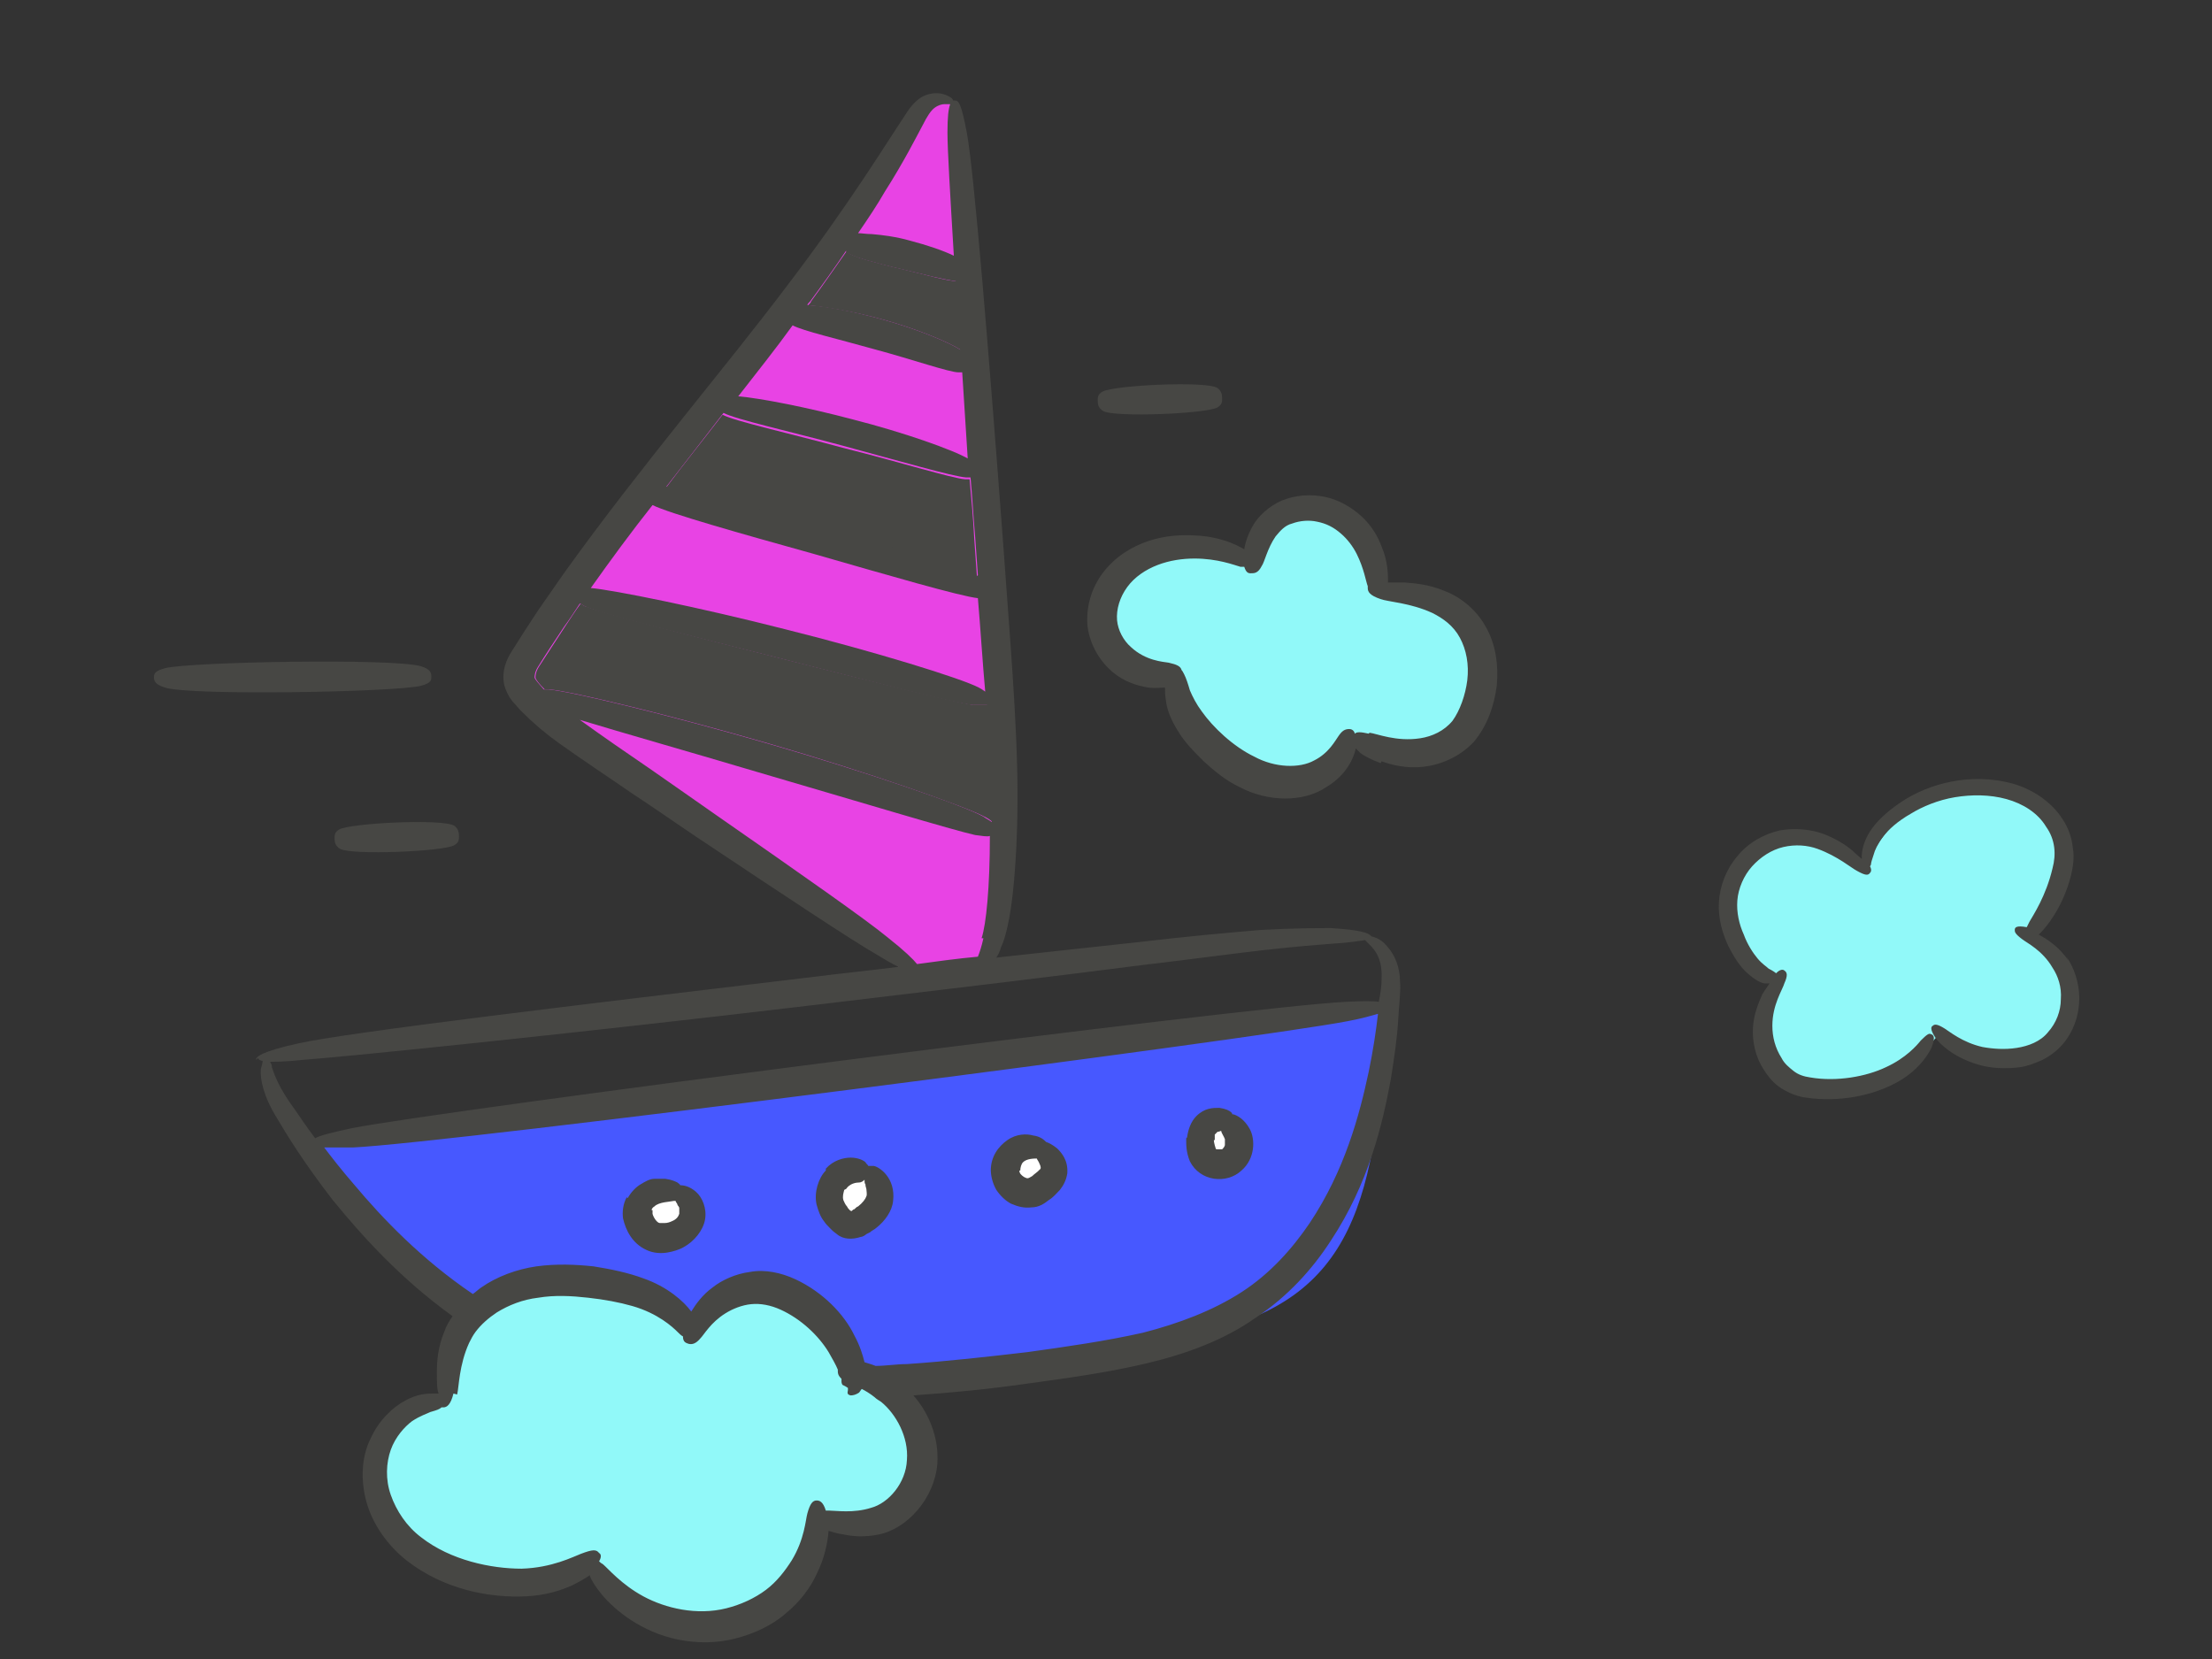
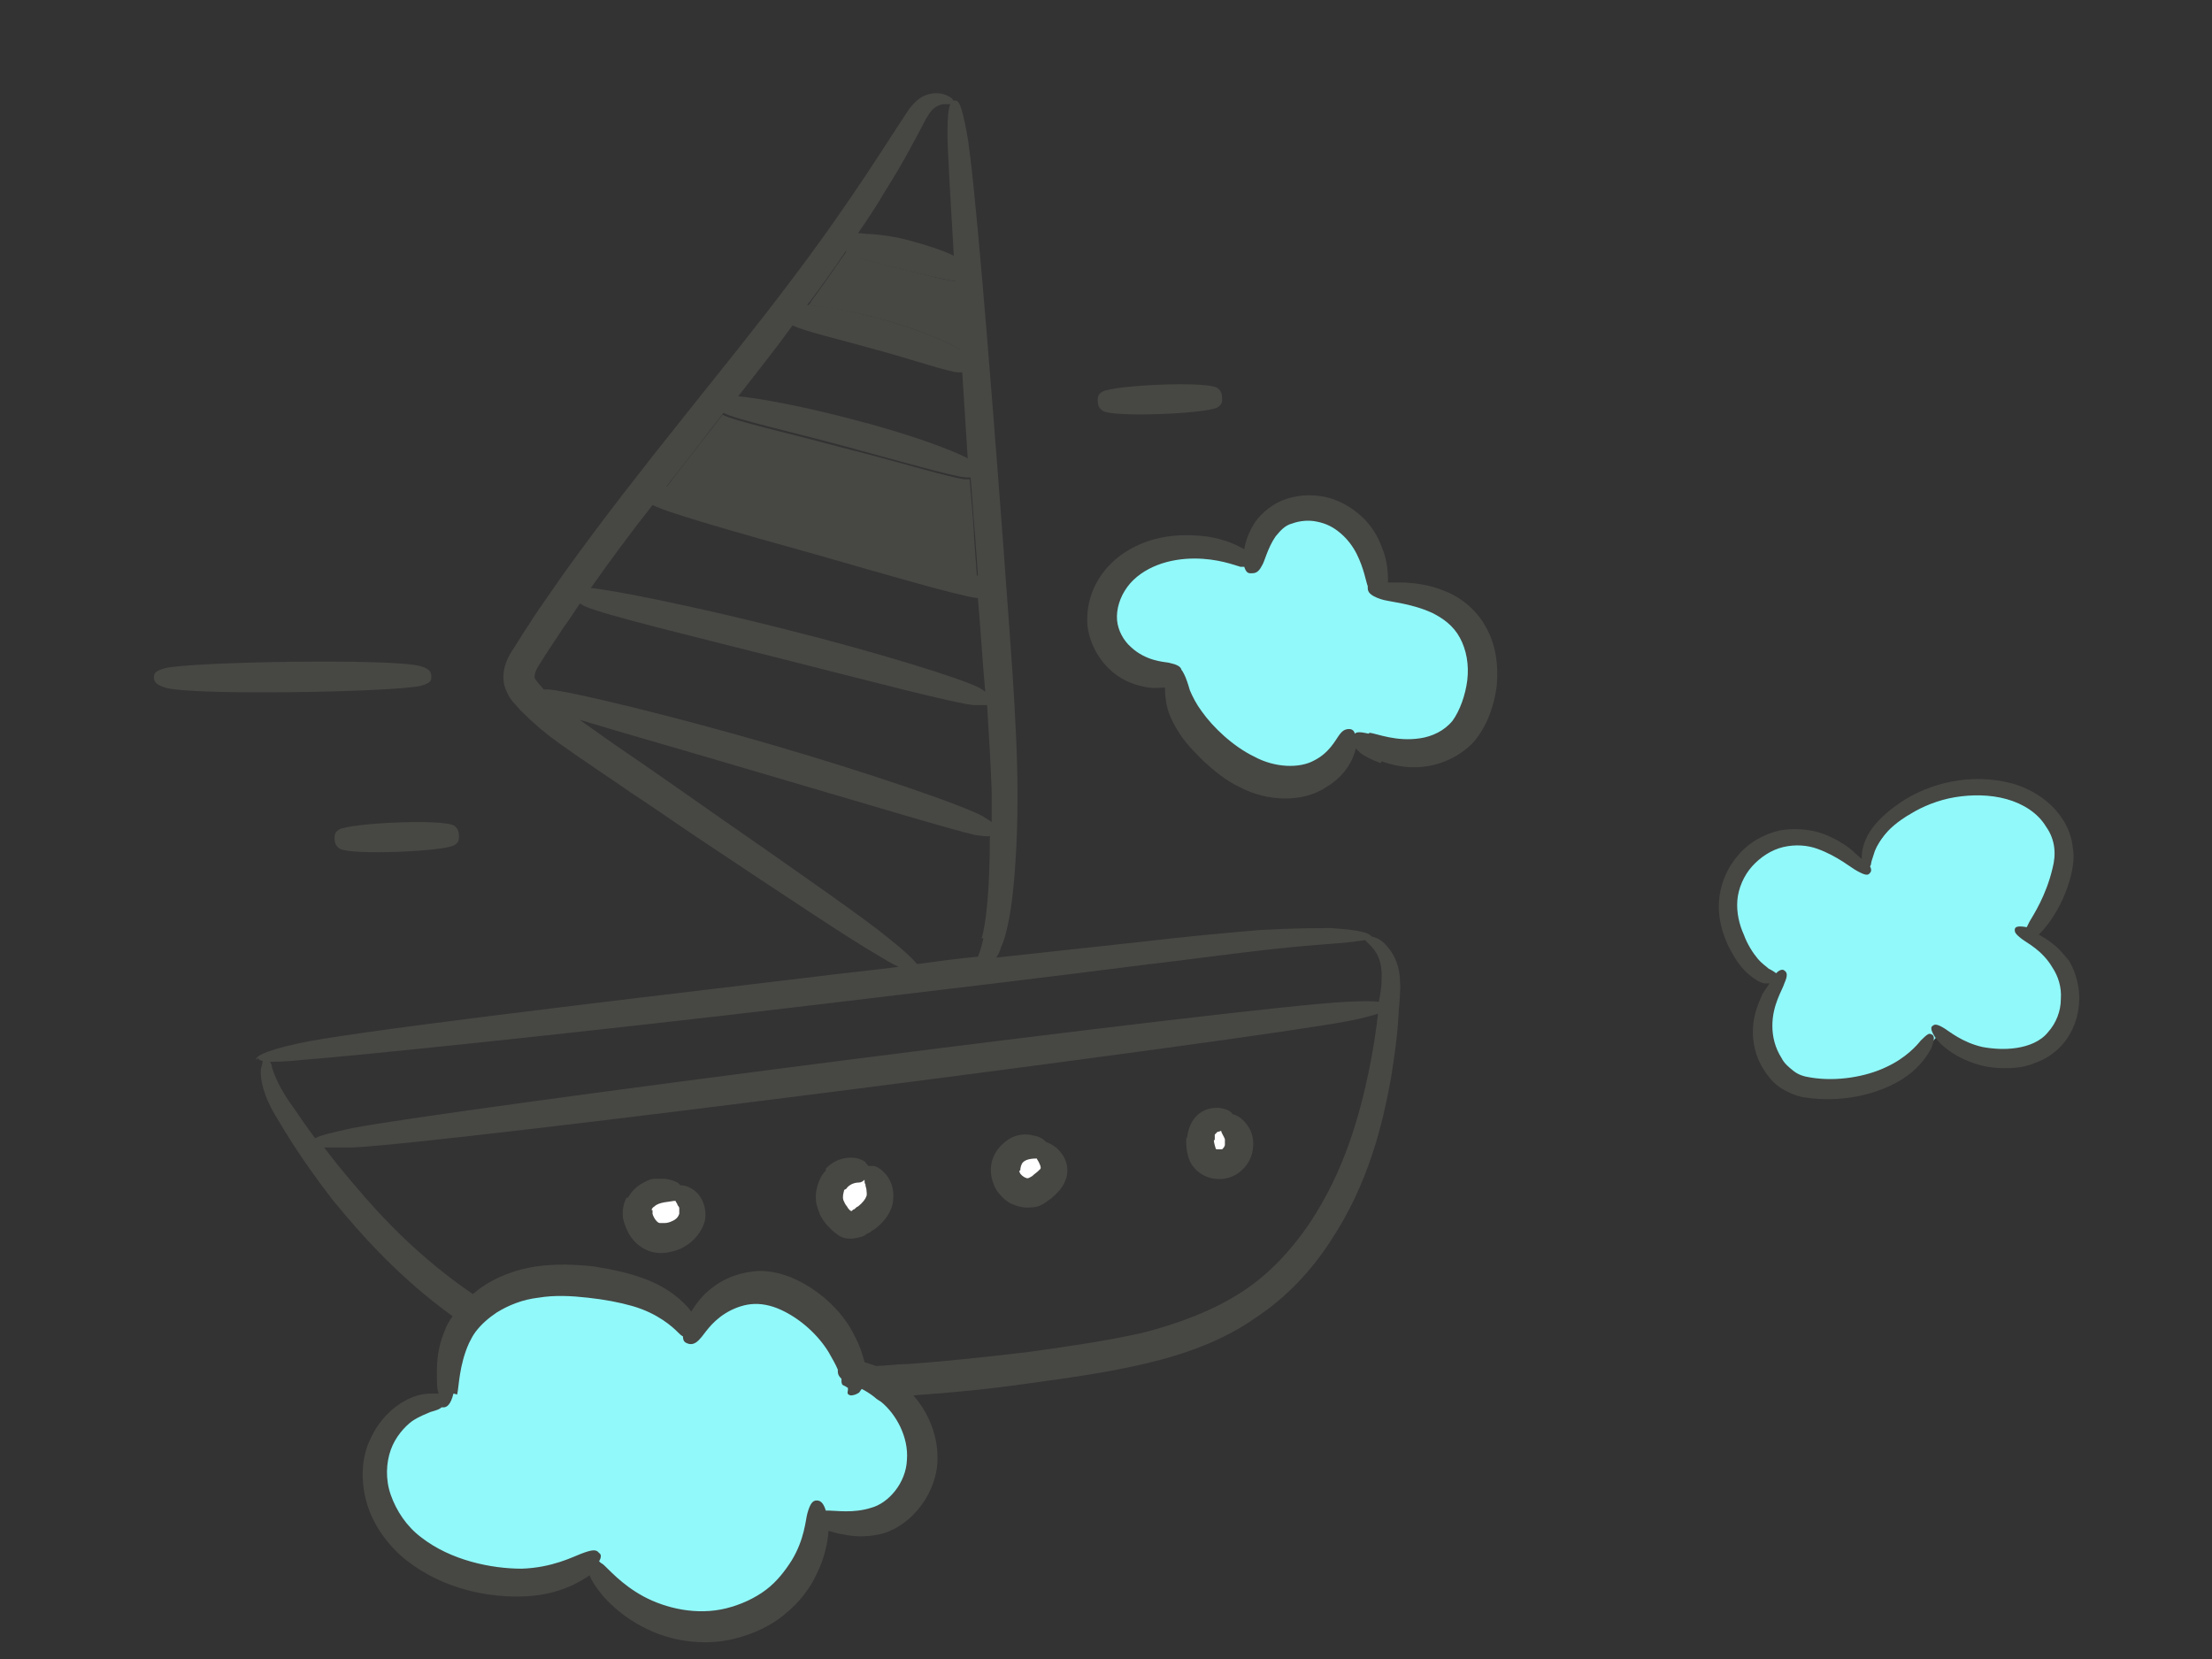
<svg xmlns="http://www.w3.org/2000/svg" id="Capa_1" data-name="Capa 1" version="1.1" viewBox="0 0 240 180">
  <rect x="0" y="0" width="240" height="180" fill="#333333" stroke="none" />
  <defs>
    <style>
      .cls-1 {
        fill: #4758ff;
      }

      .cls-1, .cls-2, .cls-3, .cls-4, .cls-5 {
        stroke-width: 0px;
      }

      .cls-2 {
        fill: #e843e4;
      }

      .cls-3 {
        fill: #474744;
      }

      .cls-4 {
        fill: #91f9f9;
      }

      .cls-5 {
        fill: #fff;
      }
    </style>
  </defs>
  <path class="cls-4" d="M48.4,151.9c-1.2-9.2,10.7-19.7,26.3-8.5,9.1-7.2,14.7-2.2,17.8,4.9,14.2,7.5,4.9,20-3,16.6-3.2,18.3-22.8,12.4-24.9,4.6-25.2,8.1-30.2-17.1-16.3-17.6Z" />
  <path class="cls-4" d="M202.4,94.3c5.5-14.9,30.4-9.7,18.2,7.5,8.7,4.2,1.8,20.4-10.3,10.5-10.5,12.6-22.6,4.8-17.4-5.5-9.8-3.7-5.2-23.2,9.5-12.5Z" />
-   <path class="cls-2" d="M107,104.5l-8.5,1.1s-39-28.3-41.3-30.6,8-16.2,8.9-16.7,22.4-26,23.1-29.6,8.4-12.3,9.2-14.8,4.7-5.3,5.3-.9,4.7,66.2,5.7,73.2-1.6,16.6-2.4,18.3Z" />
  <path class="cls-4" d="M135.9,60.8c1.9-8.9,13-7.9,14,3.2,16.9-1,13.5,25.2-3.1,16.3-12,12-19.5-6.9-19.5-6.9-14.9-2.3-6.1-18.7,8.7-12.6Z" />
-   <path class="cls-1" d="M33.1,123.7s11.3,15.1,18.6,18.2c8-6,15.9-3.1,23.5,2.2,8.5-13.2,17.6,5.4,17.6,5.4,0,0,21.3-1.3,37.7-4.9s18.9-14.4,19.9-35.2l-117.3,14.3Z" />
  <ellipse class="cls-5" cx="72.4" cy="132" rx="3" ry="3.6" />
  <circle class="cls-5" cx="92.8" cy="129.9" r="2.9" />
  <ellipse class="cls-5" cx="111.6" cy="126.9" rx="2.2" ry="3.3" />
  <circle class="cls-5" cx="132.3" cy="124.1" r="2.6" />
  <g>
    <path class="cls-3" d="M28,114.8c0,.1.2.3.5.3,0,.2-.1.5-.2.9-.1,1.1.3,3,1.8,5.4,1,1.7,2.9,4.8,6,8.8,3.1,3.8,7.3,8.5,13,12.6-.4.6-.7,1.1-.9,1.7-.7,1.7-.8,3.2-.8,4.4,0,1.1,0,1.9.2,2.3-.2,0-.4,0-.6,0-.6,0-1.7,0-3.1.8-1.3.7-2.8,2.1-3.7,4.1-1,2-1.1,4.6-.4,7,.7,2.4,2.3,4.6,4.3,6.2,4.1,3.2,9.1,4.1,13,3.9,2-.1,3.7-.6,5-1.2.8-.4,1.5-.8,1.9-1.1,0,0,0,0,0,.1.3.8,1.7,3,4.5,4.8,1.4.9,3.1,1.7,5.1,2.1,2,.4,4.1.4,6.1-.1,2-.5,4-1.4,5.5-2.7,1.6-1.3,2.7-2.8,3.4-4.3.9-1.8,1.2-3.5,1.3-4.7.4.1.9.3,1.7.4.9.2,2.2.3,3.7,0,3.1-.6,6.1-3.9,6.4-7.7.2-2.9-1-5.6-2.6-7.4,4.2-.3,8.4-.7,12.5-1.3,4.4-.6,8.7-1.2,12.9-2.2,4.2-1,8.3-2.5,11.7-4.9,3.5-2.3,6.2-5.3,8.2-8.4,4.1-6.2,5.6-12.6,6.5-17.5.4-2.5.7-4.6.8-6.4.1-1.8.3-3.2.2-4.2,0-1.6-.6-2.9-1.3-3.7-.6-.8-1.3-1.1-1.8-1.2h0s0,0,0,0c-.3-.4-1.2-.7-4.4-.9-1.4,0-4,0-7.6.2-3.6.3-8,.7-13.1,1.3-4.7.5-10,1.1-15.6,1.7.2-.3.4-.7.5-1.1.5-1,1-3.2,1.3-6,.3-2.8.5-6.4.5-10.4,0-8.1-.9-18-1.6-28-1.5-19.9-3.1-39.7-3.9-44-.6-3.2-.9-3.5-1.3-3.5,0,0-.1,0-.2,0,0-.2-.3-.4-.8-.6-.5-.2-1.2-.3-2.1,0-.9.3-1.7,1.2-2.3,2.2-1.7,2.5-6,9.6-12.8,18.5-6.7,8.9-15.8,19.5-24,30.9-1,1.4-2,2.9-3,4.3-1,1.5-1.9,2.9-2.9,4.5-.5.8-1.1,2-.8,3.6.2.7.5,1.3.9,1.8.4.4.6.7,1,1.1,1.3,1.3,2.6,2.4,4,3.4,2.8,2,5.4,3.7,8,5.5,2.6,1.7,5,3.4,7.4,5,9.3,6.2,16.4,10.9,19,12.4,1,.6,1.8,1.1,2.5,1.4-3.1.4-6.2.7-9.3,1.1-25.2,3-50.4,6-55.8,7.2-4.1.9-4.7,1.5-4.6,1.8ZM103.6,27.8c-1.2-.6-3-1.2-4.9-1.7-1.4-.4-2.9-.6-4.1-.7-.6,0-1.1-.1-1.5-.1,1.1-1.6,2.1-3.1,2.9-4.5,2.1-3.3,3.4-5.9,4.1-7.2.5-1,.9-1.6,1.3-1.9.4-.3.8-.4,1.1-.4.3,0,.5,0,.6,0-.2.5-.3,1.4-.3,3.1,0,1.9.3,6.8.7,13.5ZM104.3,38c-1.4-.9-4.8-2.3-8.4-3.3-3.2-.9-6.4-1.5-8.3-1.6,0-.1.2-.3.3-.4,1.4-1.9,2.7-3.7,3.9-5.5,0,0,0,0,0,.1.1.2,1,.6,2.1.9,1.1.3,2.5.7,3.9,1,2.5.6,4.8,1.2,5.9,1.3.2,2.4.3,4.9.5,7.5ZM105.1,49.8c-1.7-1-7.1-2.9-12.6-4.3-4.9-1.3-10-2.3-12.4-2.5,2.1-2.7,4.1-5.2,5.9-7.7,1.1.6,5,1.5,8.9,2.6,4.1,1.1,8.1,2.5,9.1,2.5.1,0,.3,0,.4,0,.2,3,.4,6.2.6,9.4ZM106,62.5c-2.7-1.2-9.6-3.5-16.7-5.5-7-2-14.1-3.7-17-4.2,2.1-2.7,4.2-5.4,6.2-8,1.3.7,7.2,2,13.1,3.6,5.9,1.6,11.8,3.3,13.2,3.4.2,0,.3,0,.5,0,.2,2.1.3,4.2.5,6.4.1,1.4.2,2.8.3,4.2ZM107,75.1c-.2-.1-.4-.3-.8-.5-1.9-1-11.3-3.9-20.9-6.3-9.4-2.4-18.8-4.3-21.2-4.5,0,0,0,0,0,0,2.2-3.1,4.4-6.1,6.7-9,1.8.9,9.6,3.1,17.5,5.3,8,2.3,15.9,4.6,17.8,4.8.3,3.5.5,6.9.8,10.2ZM107.6,89.2c-.2-.2-.5-.3-.9-.6-2.1-1.2-12.6-4.8-23.3-7.9-10.7-3.1-21.5-5.7-23.9-5.9-.2,0-.3,0-.5,0-.5-.6-1-1.1-1-1.3,0-.1,0-.6.4-1.2.8-1.3,1.8-2.8,2.8-4.3.6-.8,1.1-1.6,1.7-2.5.2,0,.3.2.6.3,2,.9,11.5,3.2,21,5.6,9.5,2.4,19,4.9,21.1,5.1.8,0,1.2,0,1.5,0,.2,3.4.4,6.5.5,9.5,0,1.1,0,2.1,0,3.2ZM106.7,101.8c-.2.9-.4,1.5-.6,2-2.2.2-4.4.5-6.6.8-.4-.5-1.3-1.4-3.2-2.9-2.3-1.9-9.3-6.8-18.5-13.2-2.3-1.6-4.7-3.3-7.3-5.1-2.5-1.7-5.1-3.5-7.6-5.3,4.6,1.4,12,3.5,19.4,5.7,10.6,3.1,21.2,6.3,23.5,6.8.8.1,1.3.2,1.6.1,0,5.6-.4,9.6-.9,11.1ZM49.6,151.3c.2-.8.2-3.2,1.3-5.6.2-.4.4-.8.7-1.2.6-.8,1.4-1.5,2.3-2.1,1.3-.8,2.8-1.4,4.5-1.6,1.8-.3,3.6-.2,5.4,0s3.4.5,4.8.9c2.8.8,4.4,2.3,4.9,2.8.2.2.4.4.6.5,0,.6.3.7.6.8.4.1.8,0,1.3-.6.4-.4,1.1-1.7,2.7-2.7.8-.5,1.8-.9,2.8-1,1-.1,2.1.1,3.2.6,2.2,1,4.1,2.8,5.2,4.6.4.7.8,1.4,1,1.9,0,0,0,0,0,0h0c0,.4,0,.6.4,1h0c0,.1,0,.2,0,.3,0,.2.1.4.2.4,0,0,0,0,0,0,0,0,0,0,.2.1.2.1.3.2.3.2h0s0,.2,0,.2c0,.2-.2.5.3.6.3,0,.6-.1.9-.3.1-.1.2-.3.3-.4.4.2.9.5,1.4.9.2.2.4.3.7.5,1.6,1.3,3,3.8,2.8,6.3-.1,2.5-2,4.7-3.9,5.2-1.9.6-3.8.3-4.5.3-.1,0-.3,0-.4,0-.3-1-.7-1.1-1-1.1-.4,0-.7.3-1,1.4-.2.7-.3,2.8-1.7,5.1-.7,1.1-1.6,2.3-2.8,3.2-1.2.9-2.7,1.6-4.3,2-3.2.8-6.6,0-9-1.3-2.4-1.3-3.8-3-4.4-3.5-.2-.1-.3-.2-.4-.3.3-.5.2-.8,0-.9-.3-.4-.7-.4-2,.1-.8.3-3.1,1.5-6.4,1.6-3.3,0-7.7-.9-10.9-3.4-1.6-1.2-2.7-2.9-3.3-4.6s-.5-3.5,0-4.9c.5-1.4,1.5-2.5,2.3-3.1.9-.6,1.6-.8,2-1,.7-.2,1-.3,1.2-.5t0,0c0,0,.1,0,.2,0,.4,0,.8-.3,1.1-1.5ZM34.8,124.5c.7,0,1.8,0,3.5,0,10.6-.5,97.5-11.7,107.9-13.7,1.6-.3,2.6-.6,3.3-.8,0,0,0,0,0,.1-.2,1.7-.5,3.8-1,6.2-1,4.7-2.6,10.7-6.4,16.4-1.9,2.8-4.3,5.5-7.4,7.5-3.1,2-6.8,3.4-10.7,4.4-4,.9-8.2,1.5-12.5,2.1-4.3.5-8.7,1-13.1,1.3-1.1,0-2.3.2-3.4.2-.5-.2-.9-.3-1.2-.4-.2-.8-.5-1.8-1.1-2.9-1.1-2.3-3.4-4.7-6.4-6.1-1.5-.7-3.3-1.1-4.9-.8-1.6.2-3.1.9-4.1,1.7-1.1.8-1.8,1.8-2.3,2.6-.8-1.1-2.6-2.7-5.2-3.6-1.6-.6-3.5-1-5.4-1.3-1.9-.2-4-.3-6.2,0-2.1.3-4.3,1.1-6,2.3-.3.2-.6.5-.9.7-5.6-3.8-9.8-8.2-12.9-11.9-1.3-1.5-2.4-2.9-3.3-4.1ZM29.2,115.2c.7,0,1.8,0,3.6-.2,5.4-.4,30.7-3,55.9-6,12.6-1.5,25.2-3,35.3-4.3,5.1-.6,9.5-1.2,13-1.6,3.5-.4,6.1-.6,7.4-.7,1.9-.1,3-.3,3.7-.4,0,0,.2.2.3.3.5.5,1.6,1.4,1.5,3.8v.2c0,.6-.1,1.4-.3,2.4-.6-.1-1.7-.1-3.6,0-10.5.5-97.5,11.7-107.8,13.7-2.3.5-3.5.8-4,1.1h0c-1-1.3-1.7-2.4-2.2-3.1-1.7-2.3-2.2-3.7-2.5-4.6,0-.3-.1-.4-.2-.6Z" />
-     <path class="cls-3" d="M58.1,73.5c0,.2.4.7,1,1.3.1,0,.3,0,.5,0,2.4.2,13.2,2.8,23.9,5.9,10.7,3.1,21.2,6.8,23.3,7.9.4.2.7.4.9.6,0-1,0-2.1,0-3.2,0-2.9-.3-6.1-.5-9.5-.3,0-.7,0-1.5,0-2.1-.3-11.6-2.7-21.1-5.1-9.5-2.4-19-4.8-21-5.6-.2,0-.4-.2-.6-.3-.6.8-1.1,1.6-1.7,2.5-.9,1.4-1.9,2.9-2.8,4.3-.4.6-.4,1.1-.4,1.2Z" />
    <path class="cls-3" d="M72.3,52.9c2.9.5,10,2.2,17,4.2,7,2,14,4.3,16.7,5.5-.1-1.4-.2-2.8-.3-4.2-.1-2.1-.3-4.2-.5-6.4-.1,0-.3,0-.5,0-1.4-.1-7.2-1.9-13.2-3.4-5.9-1.6-11.8-2.9-13.1-3.6-2,2.6-4.1,5.2-6.2,8Z" />
    <path class="cls-3" d="M87.6,33.1c1.9.2,5.1.7,8.3,1.6,3.6,1,7,2.4,8.4,3.3-.2-2.6-.3-5.1-.5-7.5-1,0-3.4-.7-5.9-1.3-1.4-.3-2.8-.7-3.9-1-1.1-.3-2-.7-2.1-.9,0,0,0,0,0-.1-1.2,1.7-2.5,3.6-3.9,5.5,0,.1-.2.3-.3.4Z" />
    <path class="cls-3" d="M149.9,82.6c1.1.4,2.7.8,4.5.6,1.8-.2,3.9-1,5.5-2.7,1.5-1.8,2.2-3.9,2.5-6.1.2-2.2-.1-4.5-1.2-6.4-1.1-2-2.9-3.3-4.5-3.9-1.7-.7-3.1-.8-4.3-.9-.7,0-1.3,0-1.8,0,0-.8,0-2.3-.7-3.9-.4-1.1-1.1-2.3-2.2-3.3-1.1-1-2.5-1.8-4-2.1-1.5-.3-3.1-.2-4.6.4-1.4.6-2.6,1.7-3.2,2.8-.5.9-.8,1.8-.9,2.5-1-.6-2.8-1.4-5.3-1.5-1.5-.1-3.3,0-5.1.6-1.8.6-3.6,1.7-4.9,3.4-1.3,1.7-1.9,3.8-1.7,5.9.3,2.1,1.4,3.8,2.7,4.9,1.3,1.1,2.7,1.5,3.9,1.7.8.1,1.4,0,1.8,0,0,.3,0,.8.1,1.4.1,1,.6,2.2,1.3,3.3.7,1.2,1.7,2.2,2.8,3.3,1.1,1,2.4,2.1,3.9,2.8,3,1.6,6.9,1.7,9.4,0,2.2-1.3,3-3.2,3.2-4.2.1.1.3.3.5.5.4.3,1.1.7,2.2,1.1ZM148.5,79.6c-.9-.2-1.3-.2-1.5,0-.1-.4-.4-.5-.6-.5-.5,0-.8.2-1.2.8-.3.4-1,1.8-2.6,2.6-1.6.9-4.3.8-6.5-.4-2.3-1.1-4.5-3.2-5.7-4.9-.6-.8-1-1.6-1.3-2.3-.2-.7-.4-1.3-.6-1.7-.1-.2-.2-.4-.3-.5-.1-.4-.5-.6-1.4-.8-.6-.1-2.5-.2-4.1-1.7-.8-.7-1.4-1.8-1.5-2.9-.1-1.2.3-2.5,1.1-3.6.8-1.1,2-1.9,3.3-2.4,1.3-.5,2.7-.7,4-.7,2.5,0,4.3.7,5,.9.1,0,.3,0,.4,0,.2.6.4.7.7.7.4,0,.8,0,1.2-.8.3-.4.6-1.9,1.5-3.2.5-.6,1-1.2,1.8-1.4.8-.3,1.8-.4,2.7-.2,1,.2,1.8.6,2.6,1.3.7.6,1.3,1.4,1.7,2.2.8,1.6,1,3,1.2,3.5,0,0,0,0,0,.1,0,0,0,0,0,.1,0,.4.2.8,1.4,1.2.8.3,3.2.4,5.6,1.5,1.2.6,2.3,1.4,3,2.7.7,1.3,1,2.9.8,4.6-.2,1.6-.8,3.3-1.6,4.4-.9,1.1-2.2,1.7-3.5,1.9-2.6.4-4.7-.5-5.5-.6Z" />
    <path class="cls-3" d="M128.7,123.5c0,.8,0,1.5.4,2.5,1.1,2.2,4,2.5,5.6,1,1.5-1.3,1.5-3.4.9-4.5-.6-1.1-1.4-1.5-1.8-1.6,0,0,0,0-.1,0,0,0,0-.1-.1-.2-.2-.2-.6-.4-1.3-.5-.7,0-1.6,0-2.5.9-.6.6-.9,1.5-1,2.3ZM131.8,123.7c0-.3,0-.5,0-.6,0,0,.2-.2.3-.3.2,0,.3-.1.4-.1,0,.2.3.6.4.9,0,.2,0,.4,0,.6,0,.2-.2.4-.3.5-.1,0-.2,0-.4,0-.2,0-.3,0-.3-.1,0,0-.2-.6-.2-.9Z" />
    <path class="cls-3" d="M107.5,126.9c0,.7.2,1.5.6,2.2.4.6,1,1.2,1.6,1.5.7.3,1.4.5,2.2.4.8,0,1.4-.4,1.9-.8.5-.3.8-.7,1.2-1.1.4-.5.7-1.1.8-1.8.1-1.4-.6-2.2-1.1-2.7-.5-.4-.9-.6-1.2-.7-.2-.2-.6-.6-1.4-.7-.7-.2-1.8-.2-2.8.5-1,.7-1.8,1.8-1.8,3.3ZM110.7,127c0-.3.1-.7.3-.9.4-.4,1.2-.4,1.5-.4,0,.1.2.3.3.6.1.2.2.5,0,.6,0,0,0,0-.2.2-.1.1-.4.3-.6.5-.5.3-.5.3-.9.1-.3-.2-.5-.4-.5-.7Z" />
    <path class="cls-3" d="M92.5,131.2h0s0,0,0,0Z" />
    <path class="cls-3" d="M89.6,127c-.8.8-1.3,2.4-1,3.7.2.7.4,1.3.8,1.8.2.3.4.5.6.7.1.1.2.2.3.3.2.2.4.3.5.4.7.6,1.7.6,2.6.3.2,0,.5-.2.6-.3l.4-.2c.2-.2.5-.3.7-.5.9-.7,1.7-1.8,1.8-2.9.3-2.5-1.5-3.7-2.1-3.8-.3,0-.5,0-.6,0,0-.1-.2-.2-.3-.4-.2-.2-.8-.5-1.6-.5-.8,0-1.9.3-2.7,1.2ZM91.8,129c.4-.6,1.1-.7,1.4-.7.3,0,.5-.2.6-.3,0,.2,0,.4.1.5,0,.1,0,.2.1.5,0,.2.1.6,0,.8-.1.3-.4.7-.9,1.1-.1,0-.3.2-.4.3-.1,0-.2.1-.3.2h0s0,0,0,0c0,0-.1,0-.2-.1-.1-.1-.2-.2-.3-.4-.2-.2-.3-.5-.4-.7-.1-.4,0-.7.1-1.1Z" />
    <path class="cls-3" d="M68,129.9c-.4.7-.5,1.6-.4,2.3.3,1.3,1,2.7,2.5,3.4.8.4,1.7.4,2.3.3.6-.1,1.3-.3,1.8-.6,1.1-.6,2.1-1.8,2.3-3,.2-1.2-.3-2.4-1-3-.7-.6-1.3-.7-1.7-.7,0,0,0,0,0,0,0-.1-.2-.2-.3-.3-.2-.1-.6-.3-1.3-.4-.3,0-.8,0-1.2,0-.5,0-1,.3-1.5.6-.5.3-1,.8-1.4,1.5ZM70.7,131.3c0-.1.1-.3.3-.4.5-.5,1.7-.5,2.1-.6,0,0,.2,0,.2,0,0,.1.2.3.2.4,0,.1.2.2.2.4,0,.2,0,.3,0,.6-.1.3-.3.6-.8.8-.2.1-.5.2-.8.2-.3,0-.4,0-.5,0-.3,0-.7-.6-.8-1,0-.2,0-.2,0-.4Z" />
    <path class="cls-3" d="M49.3,91.7c-1.2.7-11.2,1.1-12.4.4-.5-.3-.6-.7-.6-1.1,0-.4,0-.7.5-1,1.2-.7,11.3-1.2,12.5-.4.4.3.5.7.5,1.1,0,.4,0,.7-.5,1Z" />
    <path class="cls-3" d="M132.1,44.2c-1.2.7-11.2,1.1-12.4.4-.5-.3-.6-.7-.6-1.1,0-.4,0-.7.5-1,1.2-.7,11.3-1.2,12.5-.4.4.3.5.7.5,1.1,0,.4,0,.7-.5,1Z" />
    <path class="cls-3" d="M17.9,72.5c2.7-.7,25.1-1.1,27.8-.2,1,.3,1.1.7,1.1,1.1,0,.4,0,.7-1.1,1-2.7.7-25.1,1.1-27.8.2-1-.3-1.2-.7-1.2-1.1,0-.4.1-.7,1.2-1Z" />
  </g>
  <path class="cls-3" d="M224.4,104.2c-1-1.5-2.3-2.3-3.2-2.8,0,0,.1-.1.2-.2.6-.6,2.4-2.7,3.3-6.2.2-.9.4-1.9.2-3-.1-1.1-.5-2.2-1.1-3.1-1.2-1.9-3.3-3.3-5.5-3.9-4.5-1.2-9,0-12,2-1.5,1-2.7,2.1-3.4,3.2-.7,1.1-.9,2.1-.9,2.7,0,.1,0,.2,0,.3-.2-.2-.6-.5-1-.9-.7-.6-1.8-1.3-3.1-1.8-1.3-.5-3.1-.7-4.8-.4-1.7.4-3.4,1.3-4.6,2.8-1.2,1.4-1.9,3.2-2,5-.1,1.8.4,3.4,1,4.7.6,1.2,1.3,2.3,2.1,3,.8.7,1.5,1.1,1.9,1.1.2,0,.3,0,.5,0-.2.3-.5.7-.8,1.2-.4.9-.9,2.1-1,3.5-.1,1.5.2,3.2,1.2,4.7.5.8,1.1,1.5,1.9,2,.8.5,1.8.9,2.7,1,3.5.5,7-.2,9.5-1.5,2.6-1.3,3.8-3.3,4.1-4,.4-1.1.2-1.3-.1-1.4-.2-.1-.4,0-1.1.7-.4.5-1.6,1.9-3.8,2.9-2.1,1-5.3,1.6-8.2,1.1-.7-.1-1.3-.3-1.8-.7-.5-.4-1-.8-1.3-1.4-.7-1.1-1-2.3-1-3.5,0-2.3,1.1-3.9,1.3-4.6.4-.9.3-1.2,0-1.4-.1-.1-.4-.2-.9.3-.1-.1-.4-.3-.8-.5-.2-.2-.7-.5-1.2-1.1-.5-.6-1.1-1.5-1.5-2.6-.5-1.1-.8-2.4-.7-3.7.1-1.3.7-2.7,1.6-3.7.9-1,2.1-1.8,3.4-2.1,1.3-.3,2.6-.2,3.7.2,2.2.8,3.7,2.1,4.3,2.4.9.5,1.2.5,1.4.2.1-.1.2-.3,0-.7,0,0,0,0,.1-.2,0-.2.1-.5.3-1.1.1-.4.4-1.1,1-1.9.6-.8,1.6-1.7,3-2.5,1.3-.8,3-1.5,4.8-1.8,1.8-.3,3.8-.3,5.6.2,1.8.5,3.4,1.5,4.3,3,1,1.4,1.1,3,.7,4.5-.7,3-2.1,5.1-2.5,5.8-.1.2-.2.4-.3.6,0,0,0,0,0,0-1.1-.2-1.3,0-1.3.3,0,.2,0,.4.8,1,.5.4,2.2,1.2,3.3,3.1.6.9,1,2.1.9,3.4,0,1.3-.5,2.6-1.4,3.6-.8,1-2.1,1.5-3.4,1.7-1.3.2-2.6.1-3.7-.1-2.2-.5-3.6-1.7-4.1-2-.8-.5-1.1-.5-1.3-.3-.2.1-.3.4.3,1.3.4.6,1.9,2.1,4.6,2.9,1.3.4,2.9.5,4.5.3.8-.1,1.6-.4,2.5-.8.8-.4,1.6-1,2.2-1.7,1.2-1.4,1.8-3.2,1.8-5,0-1.7-.6-3.4-1.4-4.5Z" />
</svg>